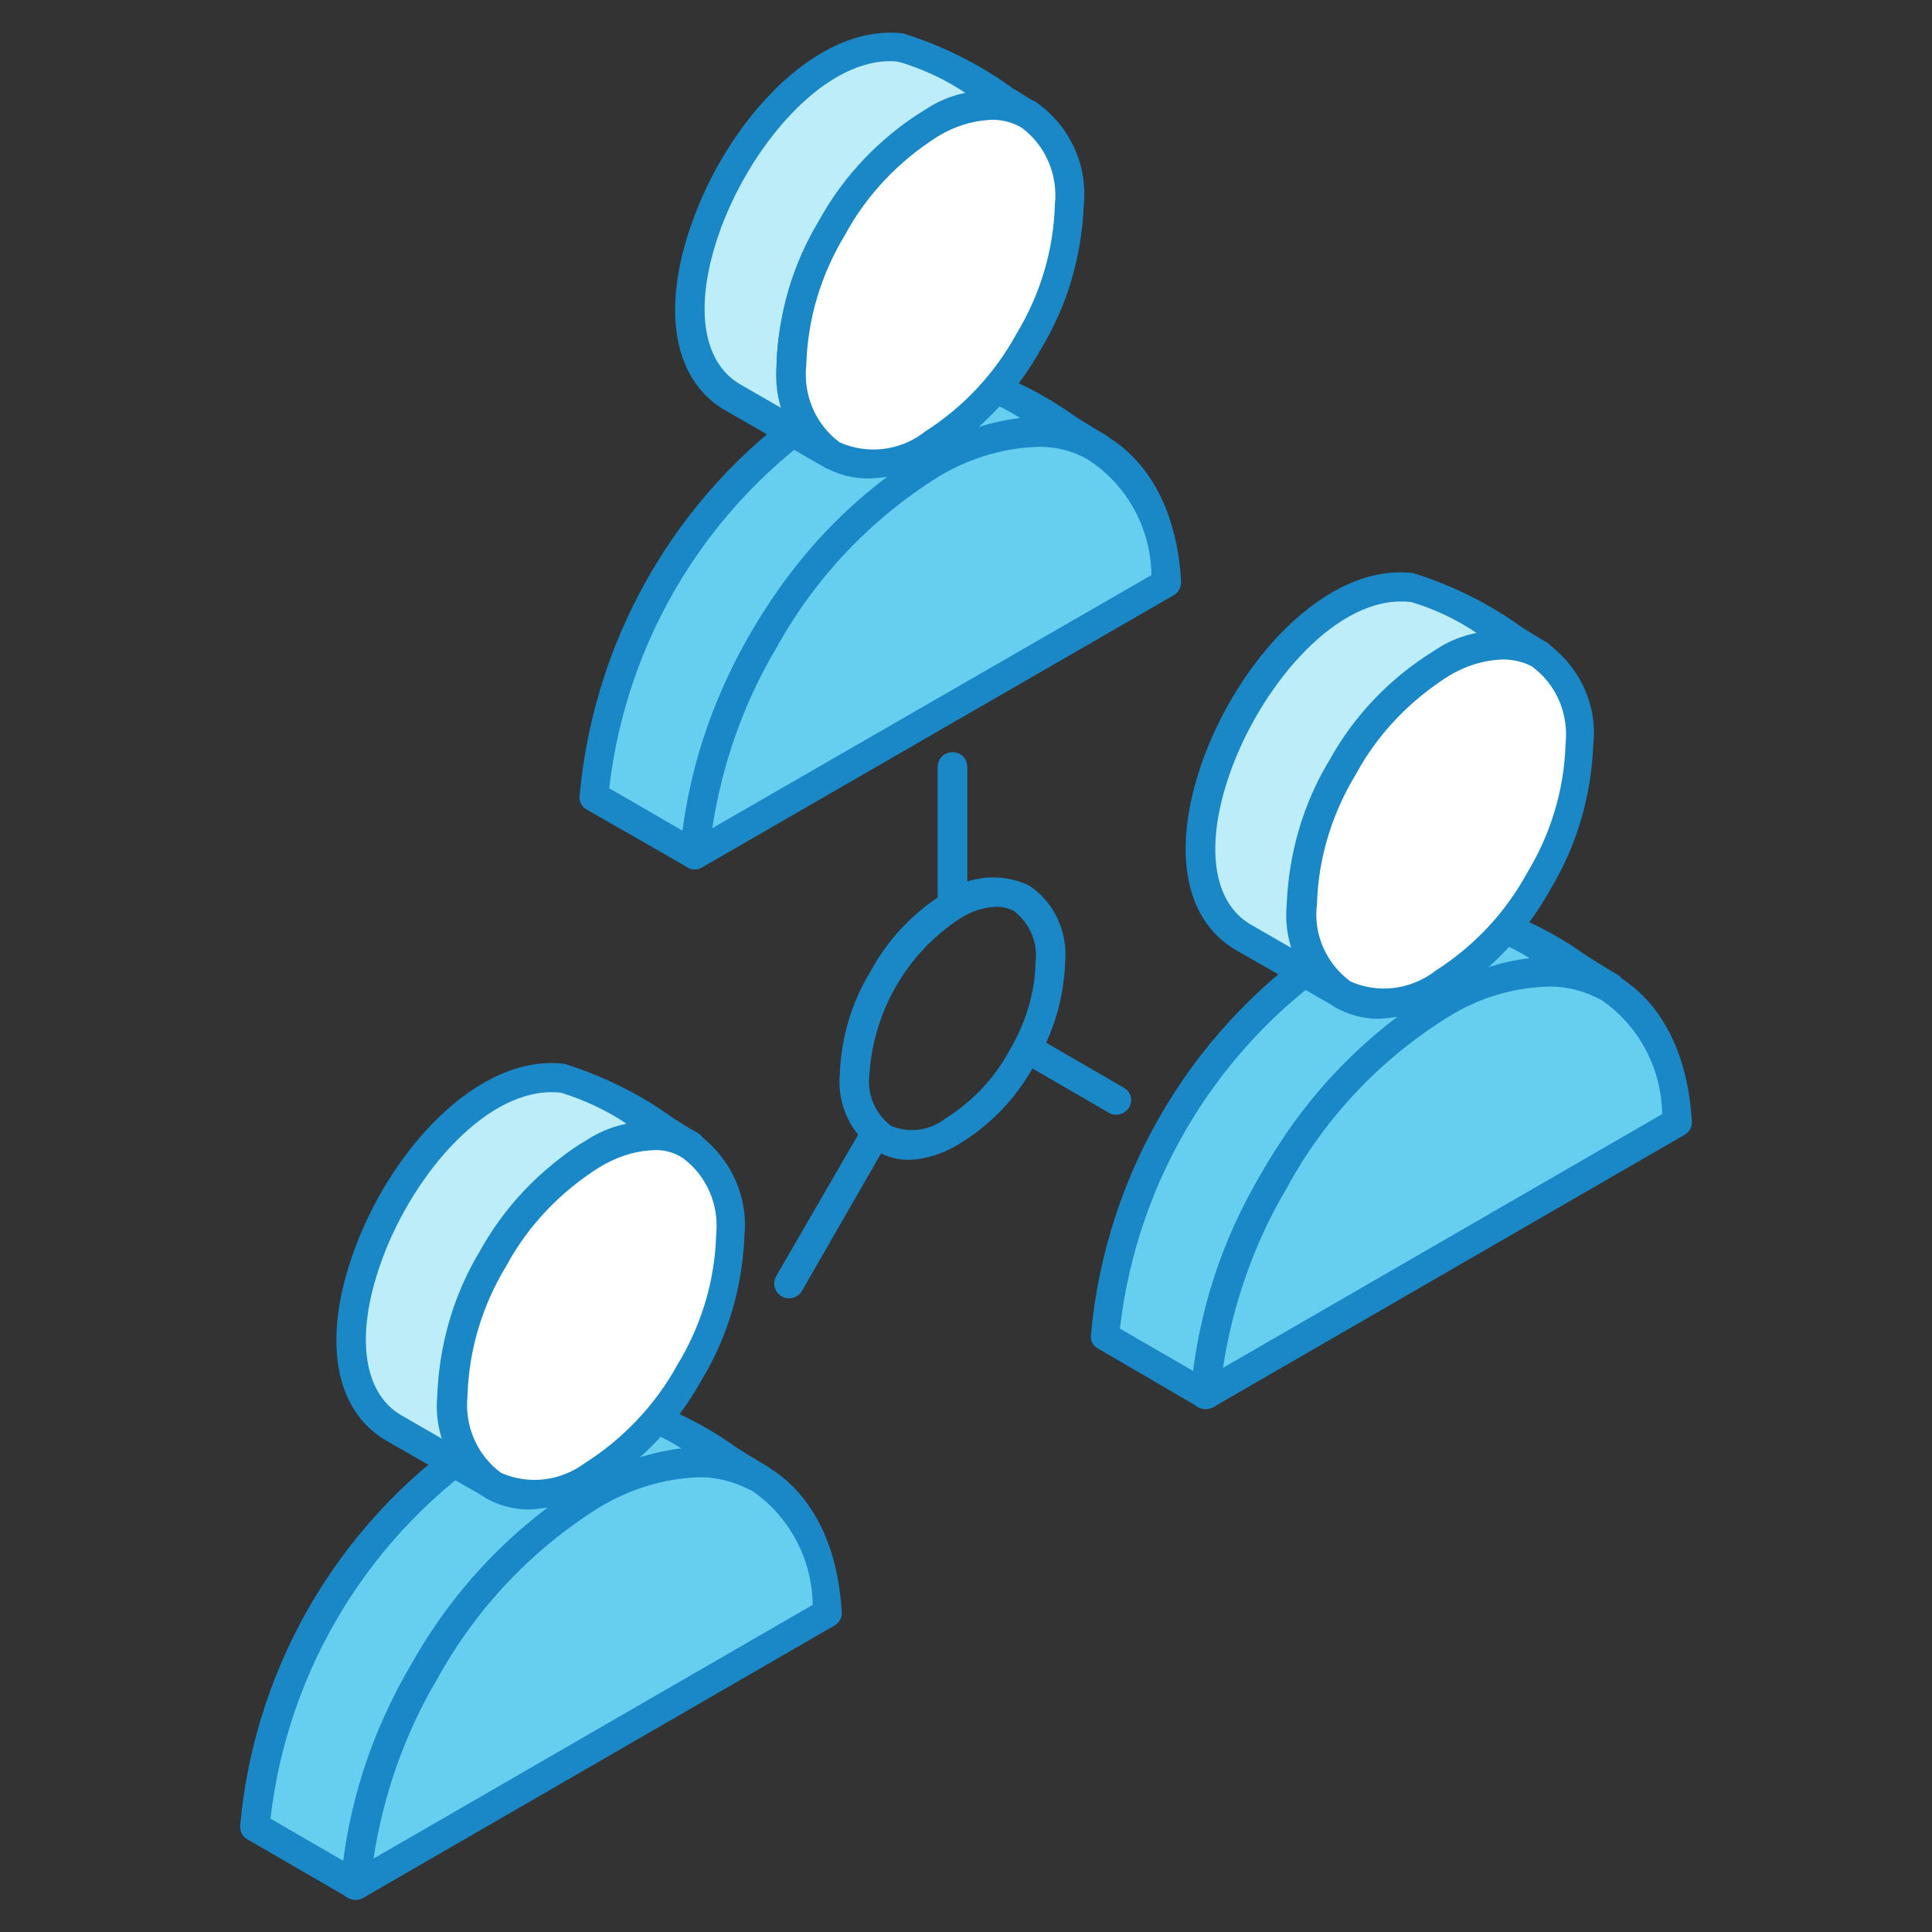
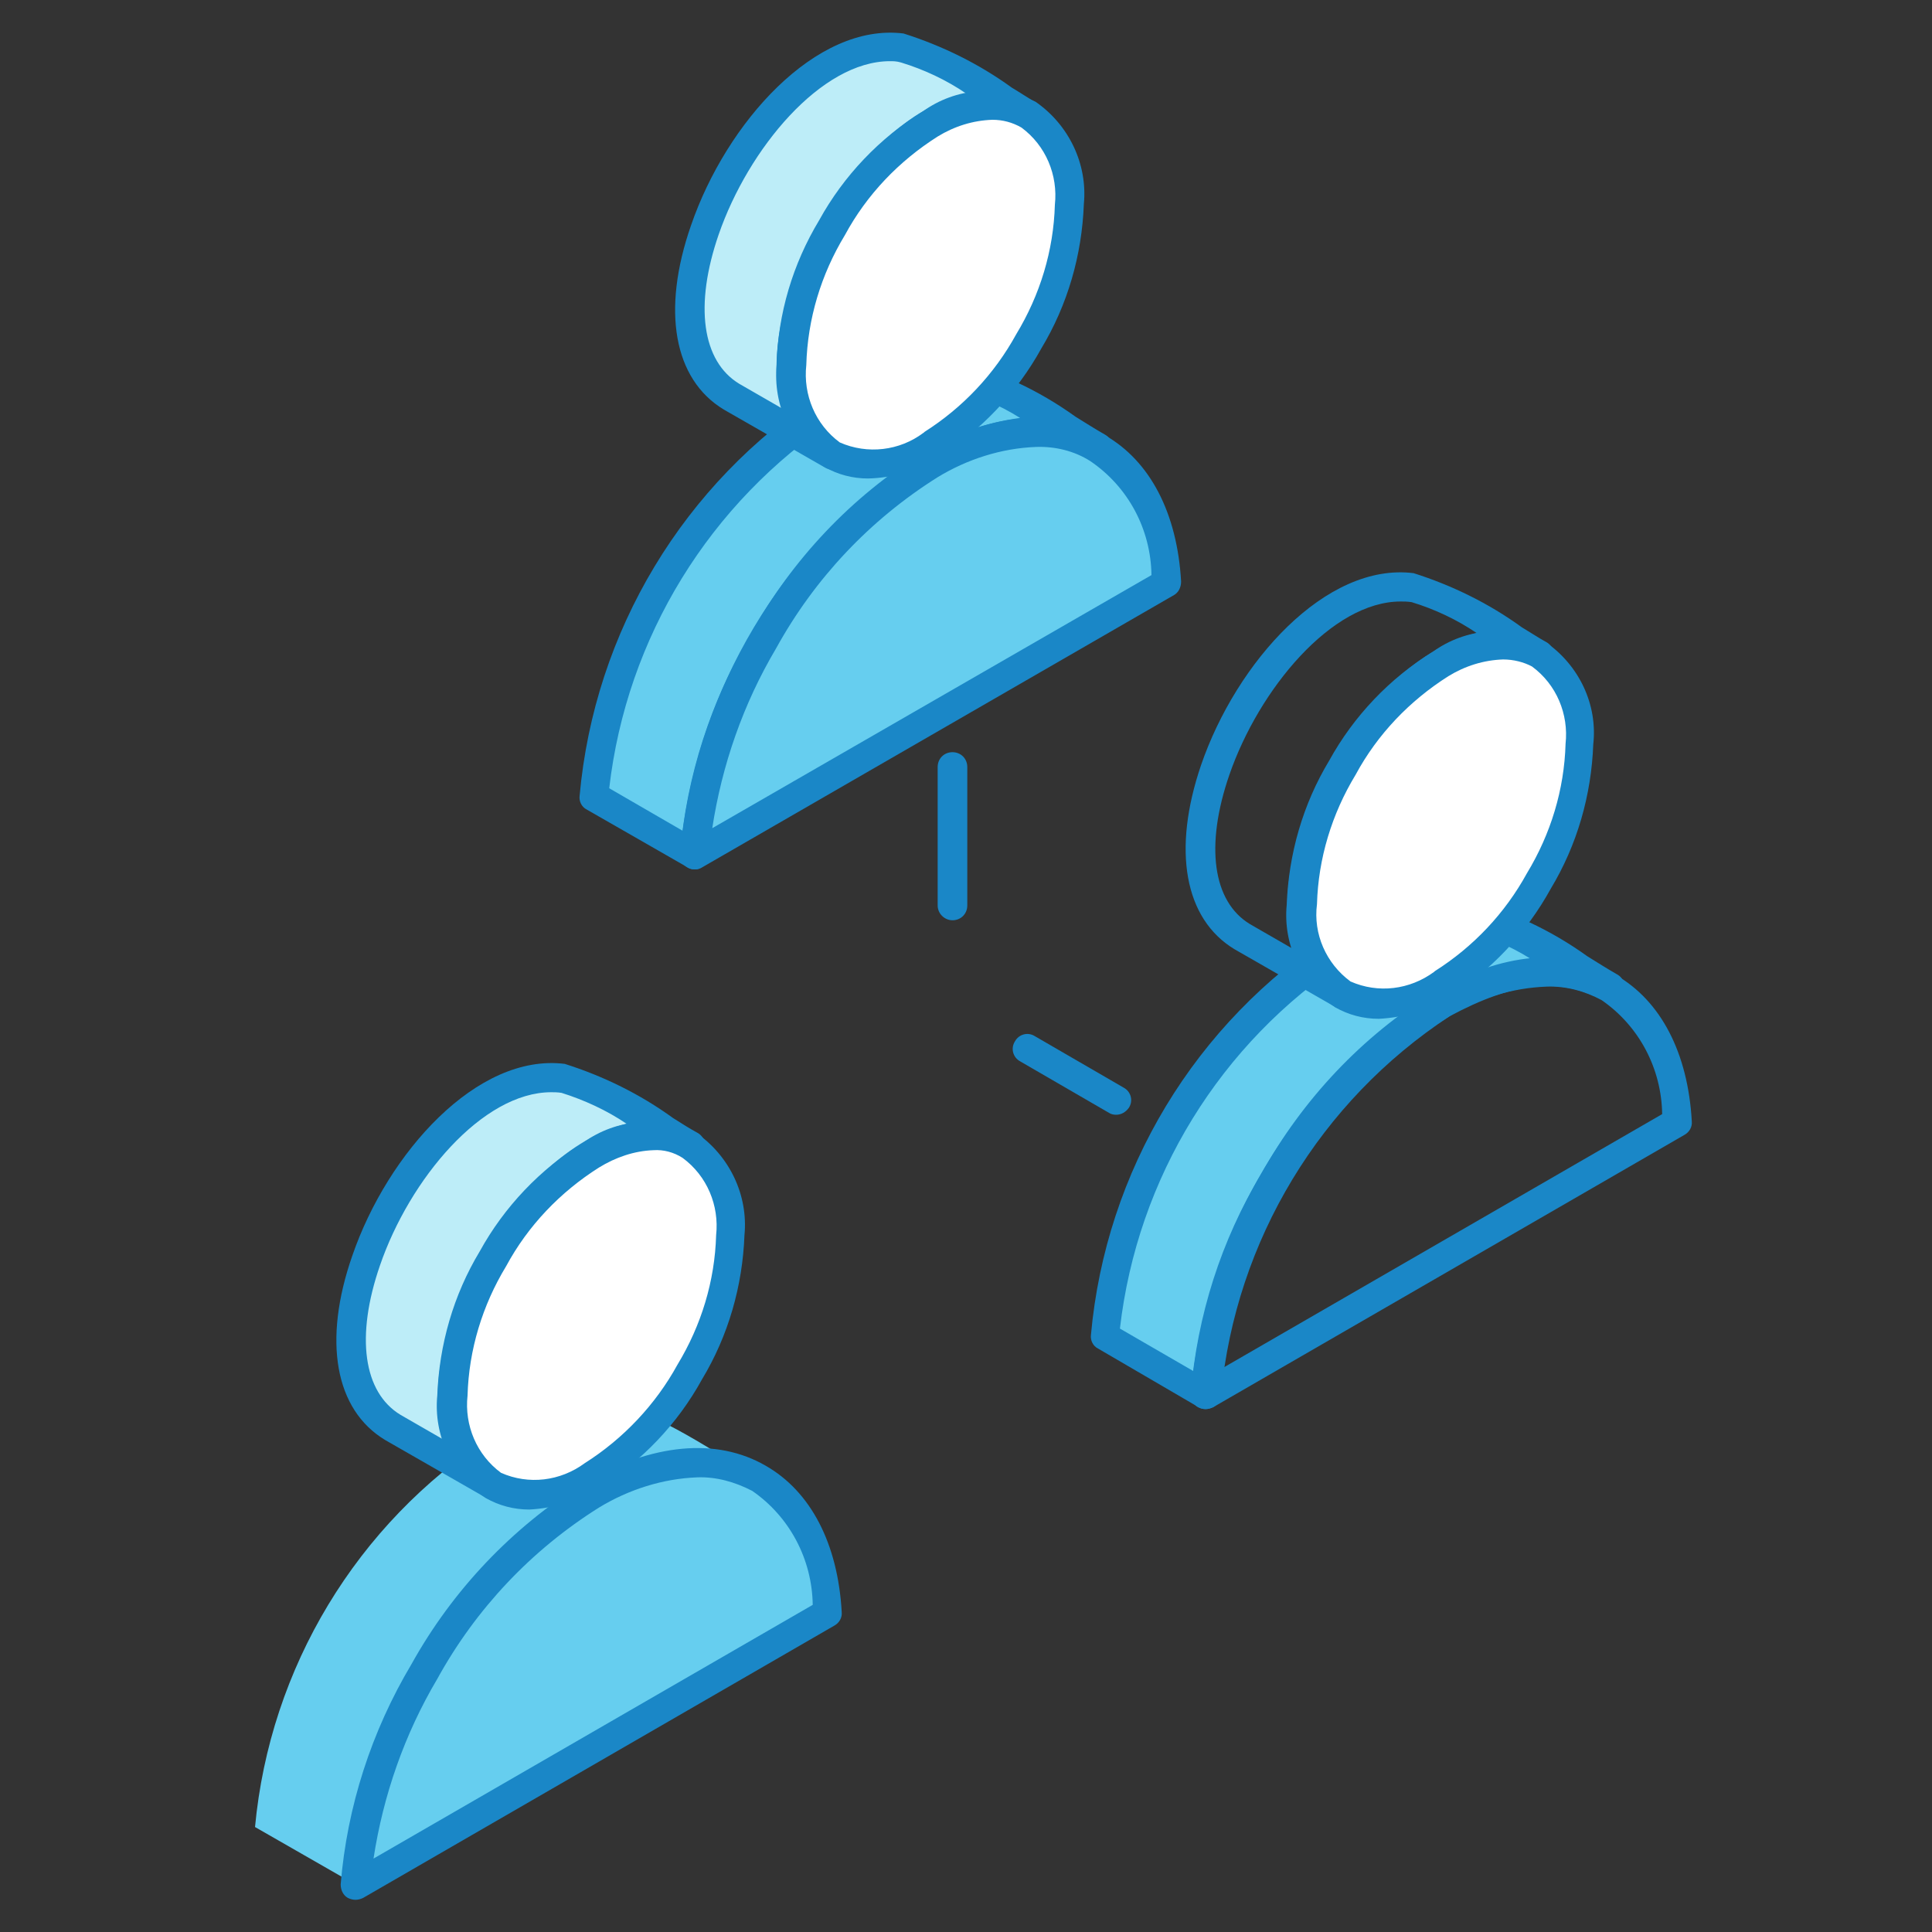
<svg xmlns="http://www.w3.org/2000/svg" xmlns:xlink="http://www.w3.org/1999/xlink" version="1.1" id="Layer_1" x="0px" y="0px" viewBox="0 0 300 300" style="enable-background:new 0 0 300 300;" xml:space="preserve">
  <rect x="0" y="0" width="300" height="300" fill="#333333" stroke="none" />
  <style type="text/css">
	.st0{clip-path:url(#SVGID_00000006705043255074722300000016161245240812891559_);}
	.st1{fill-rule:evenodd;clip-rule:evenodd;fill:#1A87C7;}
	.st2{fill-rule:evenodd;clip-rule:evenodd;fill:#66CEEF;}
	.st3{fill-rule:evenodd;clip-rule:evenodd;fill:#BDEDF8;}
	.st4{fill-rule:evenodd;clip-rule:evenodd;fill:#FFFFFF;}
</style>
  <g>
    <defs>
      <rect id="SVGID_1_" x="37.3" y="5" width="225.4" height="290" />
    </defs>
    <clipPath id="SVGID_00000082363680357722501260000009720582309610675625_">
      <use xlink:href="#SVGID_1_" style="overflow:visible;" />
    </clipPath>
    <g id="Group_6699" transform="translate(0 0)" style="clip-path:url(#SVGID_00000082363680357722501260000009720582309610675625_);">
-       <path id="Path_20005" class="st1" d="M154.7,140.8c-2,0.1-3.9,0.7-5.6,1.8c-8.3,5.4-13.5,14.5-14.1,24.3c-0.4,3,0.9,6,3.3,7.9    c2.8,1.2,6,0.8,8.5-1.1c4.1-2.6,7.6-6.2,9.9-10.5c2.5-4.2,4-8.9,4.1-13.8c0.4-3-0.9-6-3.3-7.9C156.6,141,155.6,140.8,154.7,140.8     M147.9,175.7L147.9,175.7z M141.1,180.1c-1.8,0-3.5-0.5-5.1-1.4c-3.9-2.6-6-7.2-5.6-11.8c0.2-5.7,1.8-11.2,4.8-16.1    c2.7-5,6.7-9.2,11.6-12.2c3.8-2.7,8.8-3.1,13-1.1c3.9,2.6,6,7.2,5.6,11.8c-0.2,5.7-1.8,11.2-4.8,16.1c-2.7,5-6.7,9.2-11.6,12.2    C146.6,179.1,143.9,180,141.1,180.1" />
      <path id="Path_20006" class="st1" d="M173.3,173.1c-0.4,0-0.8-0.1-1.1-0.3l-13.8-8c-1.1-0.6-1.5-2-0.8-3.1c0,0,0,0,0,0    c0.6-1.1,2-1.5,3.1-0.8c0,0,0,0,0,0l13.8,8c1.1,0.6,1.5,2,0.8,3.1C174.8,172.7,174.1,173.1,173.3,173.1" />
-       <path id="Path_20007" class="st1" d="M122.5,201.6c-0.4,0-0.8-0.1-1.1-0.3c-1.1-0.6-1.5-2-0.9-3.1c0,0,0,0,0,0l13.5-23.3    c0.6-1.1,2-1.5,3.1-0.8c1.1,0.6,1.5,2,0.8,3.1l-13.4,23.3C124.1,201.2,123.3,201.6,122.5,201.6" />
      <path id="Path_20008" class="st2" d="M144.5,72.1c8.4-4.6,17-7.3,26-2.6c-6.5-3.7-16-10.5-22.6-11.3c-6.7-0.4-13.4,1.2-19,4.8    C108,76.6,94.5,98.9,92.2,123.7l15.7,9.1C110.2,108,123.7,85.7,144.5,72.1" />
      <path id="Path_20009" class="st1" d="M94.6,122.4L106,129c3.3-24.1,16.9-45.6,37.3-58.8l0.1-0.1c4.6-2.7,9.7-4.5,15-5.2    c-3.3-2.1-7-3.6-10.8-4.5c-6.2-0.3-12.4,1.3-17.7,4.6C110.2,78,97.3,99,94.6,122.4 M107.9,135c-0.4,0-0.8-0.1-1.1-0.3l-15.7-9    c-0.8-0.4-1.2-1.3-1.1-2.1C92.3,98,106.2,75,127.6,61.1c6.1-3.9,13.3-5.7,20.5-5.2c6.8,1.7,13.2,4.7,18.9,8.8c1.6,1,3.2,2,4.6,2.8    c1.1,0.6,1.5,2,0.9,3.1s-2,1.5-3.1,0.9c-6.9-3.6-14-2.8-23.8,2.5c-20.1,13.2-33.1,34.8-35.4,58.8c-0.1,0.8-0.5,1.5-1.2,1.8    C108.6,134.9,108.3,135,107.9,135" />
      <path id="Path_20010" class="st3" d="M144.5,72.1L144.5,72.1L128.8,63l0,0L144.5,72.1z M159.8,17.8C155,15,144.4,7.9,140,7.4    c-21.3-2.6-44.5,43.3-26.4,54.2l15.7,9.1C109.5,58.1,139.1,6.9,159.8,17.8" />
      <path id="Path_20011" class="st1" d="M138.2,9.5c-10.7,0-22,13.6-26.6,26.9c-3.8,11-2.6,19.7,3.2,23.2l6.6,3.8    c-2.4-8.5,0.7-19.9,6.1-29.1c5.4-9.4,13.8-17.8,22.5-19.8c-3.1-2.1-6.5-3.7-10.1-4.8C139.2,9.5,138.7,9.5,138.2,9.5 M129.2,72.9    c-0.4,0-0.8-0.1-1.1-0.3l-15.7-9c-7.8-4.7-9.7-15.4-5.1-28.6c5.5-16,19.4-31.5,33-29.8c6,1.9,11.7,4.7,16.8,8.4    c1.5,0.9,2.7,1.7,3.7,2.3c1.1,0.6,1.5,2,0.9,3.1c-0.6,1.1-2,1.5-3.1,0.9c-8.9-4.7-20.5,4.9-27.4,16.8c-6.9,11.9-9.4,26.7-0.9,32.1    c1,0.7,1.4,2,0.7,3.1C130.8,72.5,130.1,72.9,129.2,72.9 M144.5,74.4c-0.4,0-0.8-0.1-1.1-0.3L127.7,65c-0.7-0.4-1.2-1.2-1.1-2    c0-1.3,1.1-2.3,2.4-2.2c0.4,0,0.7,0.1,1,0.3l15.7,9.1c1.1,0.6,1.5,2,0.9,3.1c-0.2,0.3-0.4,0.6-0.7,0.8l0,0    C145.4,74.2,145,74.3,144.5,74.4" />
      <path id="Path_20012" class="st2" d="M170.5,69.5c-6.9-4-16.2-3.1-26,2.6c-10.8,6.8-19.8,16.2-25.9,27.4    c-6,10.1-9.7,21.5-10.6,33.2l73.2-42.3C180.5,80.2,176.5,73,170.5,69.5" />
      <path id="Path_20013" class="st1" d="M160.9,69.4c-5.4,0.2-10.7,1.9-15.3,4.7c-10.5,6.6-19.1,15.7-25.1,26.6    c-5.1,8.6-8.4,18.1-9.9,27.9l68.2-39.3c-0.1-7.1-3.6-13.7-9.5-17.7C166.8,70,163.8,69.3,160.9,69.4 M107.9,135    c-1.3,0-2.3-1-2.3-2.3c0,0,0-0.1,0-0.1c1-12.1,4.8-23.8,11-34.2c6.4-11.5,15.6-21.3,26.8-28.2c10.5-6.1,20.6-7,28.2-2.6    c7,4,11.2,12.1,11.8,22.7c0,0.9-0.4,1.7-1.1,2.1L109,134.7C108.7,134.9,108.3,135,107.9,135" />
      <path id="Path_20014" class="st4" d="M144.5,69.1L144.5,69.1c6.4-4,11.6-9.5,15.3-16.1c3.9-6.4,6.1-13.8,6.3-21.3    c0.6-5.5-1.8-10.8-6.3-14c-5-2.3-10.8-1.7-15.3,1.5c-6.4,4-11.6,9.5-15.3,16.1c-3.9,6.4-6.1,13.8-6.4,21.3    c-0.6,5.5,1.9,10.8,6.3,14C134.2,72.9,140,72.3,144.5,69.1" />
      <path id="Path_20015" class="st1" d="M154.1,18.6c-3,0.1-5.9,1-8.5,2.6c-6,3.8-11,9-14.4,15.3c-3.7,6.1-5.8,13-6,20.2    c-0.5,4.6,1.4,9.2,5.2,12c4.3,1.9,9.3,1.3,13-1.5c0,0,0.1,0,0.1-0.1l0,0c6-3.8,10.9-9,14.3-15.2c3.7-6.1,5.8-13,6-20.1    c0.5-4.6-1.4-9.2-5.2-12C157.2,19,155.7,18.6,154.1,18.6 M134.8,74.3c-2.4,0-4.7-0.6-6.8-1.8c-5.2-3.5-8-9.6-7.4-15.9    c0.2-7.9,2.5-15.6,6.6-22.4c3.8-6.9,9.4-12.8,16.1-16.9c5.1-3.7,11.9-4.2,17.5-1.5c5.2,3.6,8.1,9.7,7.5,15.9    c-0.3,7.9-2.5,15.6-6.6,22.4c-3.8,6.9-9.4,12.8-16.1,17l0,0C142.4,73.1,138.7,74.2,134.8,74.3" />
      <path id="Path_20016" class="st1" d="M147.9,142.9c-1.2,0-2.3-1-2.3-2.3v-21.5c0-1.3,1-2.3,2.3-2.3s2.3,1,2.3,2.3v21.5    C150.2,141.9,149.2,142.9,147.9,142.9C147.9,142.9,147.9,142.9,147.9,142.9" />
      <path id="Path_20017" class="st2" d="M91.8,232.1c8.3-4.6,17-7.2,26-2.6c-6.5-3.7-16-10.5-22.6-11.3c-6.7-0.4-13.4,1.3-19,4.9    c-20.8,13.5-34.3,35.9-36.6,60.6l15.7,9C57.5,268,71,245.7,91.8,232.1" />
-       <path id="Path_20018" class="st1" d="M42,282.4l11.4,6.6c3.3-24.1,16.9-45.6,37.3-58.8l0.1-0.1c4.6-2.7,9.7-4.5,15-5.2    c-3.3-2.1-7-3.6-10.8-4.5c-6.2-0.4-12.4,1.3-17.7,4.6C57.6,238,44.7,259,42,282.4 M55.2,295c-0.4,0-0.8-0.1-1.1-0.3l-15.7-9.1    c-0.8-0.4-1.2-1.3-1.1-2.2C39.6,258,53.5,235,75,221.2c6.1-3.9,13.3-5.7,20.5-5.2c6.8,1.7,13.2,4.7,18.9,8.8c1.6,1,3.2,2,4.6,2.8    c1.1,0.6,1.5,2,0.9,3.1c-0.6,1.1-1.9,1.5-3,0.9c-6.9-3.6-14-2.8-23.8,2.5c-20.1,13.2-33.2,34.8-35.5,58.8    c-0.1,0.8-0.5,1.5-1.2,1.8C56,294.9,55.6,295,55.2,295" />
      <path id="Path_20019" class="st3" d="M91.8,232.1L91.8,232.1l-15.7-9l0,0L91.8,232.1z M107.1,177.8c-4.8-2.7-15.4-9.8-19.7-10.4    c-21.3-2.7-44.5,43.3-26.5,54.2l15.7,9.1C56.9,218.2,86.5,167,107.1,177.8" />
      <path id="Path_20020" class="st1" d="M85.6,169.6c-10.7,0-22,13.5-26.6,26.9c-3.8,11-2.6,19.7,3.2,23.2l6.6,3.8    c-2.4-8.5,0.7-19.9,6-29.1c5.4-9.4,13.8-17.8,22.5-19.9c-3.1-2.1-6.6-3.7-10.1-4.8C86.6,169.6,86,169.6,85.6,169.6 M76.6,232.9    c-0.4,0-0.8-0.1-1.1-0.3l-15.7-9c-7.8-4.7-9.7-15.4-5.1-28.6c5.5-16,19.4-31.5,33-29.8c6,1.9,11.7,4.7,16.8,8.4    c1.4,0.9,2.7,1.7,3.8,2.3c1.1,0.6,1.5,2,0.9,3.1c0,0,0,0,0,0c-0.6,1.1-1.9,1.5-3,0.9c-8.9-4.7-20.5,4.9-27.3,16.8    s-9.4,26.7-0.9,32.1c1.1,0.6,1.4,2,0.8,3.1C78.2,232.5,77.4,232.9,76.6,232.9 M91.8,234.4c-0.4,0-0.8-0.1-1.1-0.3l-15.7-9    c-0.7-0.4-1.1-1.1-1.1-1.8c-0.1-1.3,0.9-2.3,2.2-2.4c0.4,0,0.9,0.1,1.3,0.3l15.7,9c0.7,0.4,1.1,1.1,1.1,1.9c0,0.8-0.3,1.5-1,2l0,0    C92.8,234.3,92.3,234.4,91.8,234.4" />
      <path id="Path_20021" class="st2" d="M117.8,229.5c-6.9-4-16.2-3.1-26,2.6c-10.8,6.8-19.8,16.2-25.9,27.4    c-6,10.1-9.7,21.5-10.7,33.2l73.2-42.3C127.9,240.3,123.9,233.1,117.8,229.5" />
      <path id="Path_20022" class="st1" d="M108.3,229.4c-5.4,0.2-10.7,1.9-15.3,4.7c-10.5,6.6-19.1,15.7-25.1,26.6    c-5.1,8.6-8.4,18.1-9.9,27.9l68.2-39.4c-0.1-7.1-3.6-13.7-9.4-17.7C114.1,230.1,111.2,229.3,108.3,229.4 M55.2,295    c-0.4,0-0.8-0.1-1.2-0.3c-0.7-0.4-1.1-1.2-1.1-2.1c1-12.1,4.8-23.8,11-34.2c6.4-11.5,15.6-21.2,26.8-28.2    c10.6-6.1,20.6-7,28.2-2.6l0,0c7,4,11.2,12.1,11.8,22.7c0.1,0.9-0.4,1.7-1.1,2.1l-73.2,42.3C56,294.9,55.6,295,55.2,295" />
      <path id="Path_20023" class="st4" d="M91.8,229.2L91.8,229.2c6.4-4,11.6-9.5,15.3-16.1c3.9-6.4,6.1-13.8,6.3-21.3    c0.6-5.5-1.8-10.8-6.3-14c-5-2.3-10.8-1.7-15.3,1.5c-6.4,4-11.6,9.5-15.2,16.1c-3.9,6.4-6.1,13.8-6.3,21.3    c-0.6,5.5,1.8,10.8,6.3,14C81.6,233,87.4,232.4,91.8,229.2" />
      <path id="Path_20024" class="st1" d="M91.8,229.1L91.8,229.1z M101.5,178.6c-3,0.1-5.9,1.1-8.5,2.7c-6,3.8-11,9-14.4,15.3    c-3.7,6.1-5.8,13-6,20.1c-0.5,4.6,1.4,9.2,5.2,12c4.3,1.9,9.2,1.3,13-1.5l0,0c6-3.8,11-9.1,14.4-15.3c3.7-6.1,5.8-13,6-20.1    c0.5-4.6-1.4-9.2-5.2-12C104.6,178.9,103,178.5,101.5,178.6 M82.2,234.4c-2.4,0-4.7-0.6-6.8-1.8c-5.2-3.5-8.1-9.7-7.5-15.9    c0.3-7.9,2.5-15.6,6.6-22.4c3.8-6.9,9.4-12.8,16.1-16.9c5.1-3.7,11.9-4.2,17.5-1.5c5.2,3.6,8.1,9.7,7.5,15.9    c-0.3,7.9-2.5,15.6-6.6,22.4c-3.8,6.9-9.3,12.7-16.1,16.9h0C89.7,233.1,86,234.2,82.2,234.4" />
      <path id="Path_20025" class="st2" d="M223.8,156c8.3-4.6,17-7.3,26-2.6c-6.5-3.7-15.9-10.5-22.6-11.3c-6.7-0.4-13.4,1.3-19,4.8    c-20.8,13.6-34.3,35.9-36.6,60.6l15.7,9C189.5,191.8,203,169.5,223.8,156" />
      <path id="Path_20026" class="st1" d="M173.9,206.3l11.4,6.6c3.3-24.1,16.9-45.6,37.3-58.8c0,0,0.1,0,0.1,0c4.6-2.7,9.7-4.5,15-5.2    c-3.3-2.1-7-3.6-10.8-4.5c-6.2-0.4-12.4,1.3-17.7,4.6C189.5,161.9,176.6,182.9,173.9,206.3 M187.2,218.8c-0.4,0-0.8-0.1-1.1-0.3    l-15.6-9.1c-0.8-0.4-1.2-1.3-1.1-2.1c2.3-25.5,16.2-48.5,37.7-62.4c6.1-3.9,13.3-5.7,20.5-5.2c6.8,1.7,13.2,4.7,18.9,8.8    c1.6,1,3.2,2,4.6,2.8c1.1,0.6,1.5,2,0.9,3.1c-0.6,1.1-2,1.5-3.1,0.9c-6.9-3.6-13.9-2.8-23.8,2.5c-20.1,13.2-33.2,34.8-35.5,58.8    c-0.1,0.8-0.5,1.5-1.2,1.9C187.9,218.7,187.6,218.8,187.2,218.8" />
-       <path id="Path_20027" class="st3" d="M223.8,155.9L223.8,155.9l-15.7-9l0,0L223.8,155.9z M239,101.6c-4.8-2.7-15.4-9.8-19.7-10.4    c-21.3-2.6-44.4,43.3-26.5,54.2l15.7,9C188.8,141.9,218.4,90.8,239,101.6" />
      <path id="Path_20028" class="st1" d="M217.5,93.4c-10.7,0-22,13.6-26.6,26.9c-3.8,11-2.6,19.7,3.2,23.2l6.6,3.8    c-2.4-8.5,0.7-19.9,6.1-29.1c5.4-9.4,13.8-17.8,22.5-19.9c-3.1-2.1-6.5-3.7-10.1-4.8C218.5,93.4,218,93.4,217.5,93.4 M208.5,156.7    c-0.4,0-0.8-0.1-1.1-0.3l-15.7-9c-7.8-4.7-9.7-15.4-5.2-28.6c5.5-16,19.4-31.5,33-29.8c6,1.9,11.7,4.7,16.8,8.4    c1.5,0.9,2.7,1.7,3.8,2.3c1.1,0.6,1.5,2,0.9,3c-0.6,1.1-1.9,1.5-3.1,0.9c-8.9-4.7-20.5,4.9-27.4,16.8s-9.4,26.7-0.9,32.1    c1,0.7,1.4,2,0.7,3.1C210.1,156.3,209.3,156.7,208.5,156.7 M223.8,158.2c-0.4,0-0.8-0.1-1.1-0.3l-15.7-9.1c-0.7-0.4-1.2-1.2-1.1-2    c0-0.8,0.5-1.6,1.3-2c0.7-0.3,1.5-0.3,2.2,0l15.7,9c0.7,0.4,1.1,1.1,1.1,1.9c0,0.8-0.4,1.5-1,2l0,0    C224.7,158.1,224.3,158.2,223.8,158.2" />
-       <path id="Path_20029" class="st2" d="M249.8,153.4c-6.9-4-16.2-3.1-26,2.6c-10.8,6.8-19.8,16.2-25.9,27.4    c-6,10.1-9.7,21.5-10.7,33.2l73.2-42.3C259.8,164.1,255.9,156.9,249.8,153.4" />
      <path id="Path_20030" class="st1" d="M240.2,153.2c-5.4,0.2-10.7,1.8-15.3,4.7c-10.5,6.5-19.2,15.7-25.1,26.6    c-5.1,8.6-8.4,18.1-9.9,27.9l68.2-39.4c-0.1-7.1-3.6-13.7-9.4-17.7C246.1,153.9,243.2,153.1,240.2,153.2 M187.2,218.8    c-0.4,0-0.8-0.1-1.2-0.3c-0.7-0.4-1.1-1.2-1.1-2.1c1-12.1,4.7-23.8,11-34.2c6.4-11.5,15.6-21.3,26.8-28.2    c10.5-6.1,20.6-7,28.2-2.6c7,4,11.2,12.1,11.8,22.7c0.1,0.9-0.4,1.7-1.1,2.1l-73.2,42.3C188,218.7,187.6,218.8,187.2,218.8" />
      <path id="Path_20031" class="st4" d="M223.8,153L223.8,153c6.4-4,11.6-9.5,15.2-16.1h0c3.9-6.4,6.1-13.8,6.3-21.3    c0.6-5.5-1.9-10.8-6.3-14c-5-2.3-10.8-1.7-15.2,1.5c-6.4,4-11.6,9.5-15.3,16.1c-3.9,6.4-6,13.8-6.3,21.3c-0.6,5.5,1.8,10.8,6.3,14    C213.5,156.8,219.3,156.2,223.8,153" />
      <path id="Path_20032" class="st1" d="M233.4,102.4c-3,0.1-5.9,1-8.5,2.6c-6,3.8-11,9-14.4,15.3c-3.7,6.1-5.8,13-6,20.1    c-0.6,4.6,1.4,9.2,5.2,12c4.3,1.9,9.2,1.3,13-1.5c0,0,0.1-0.1,0.1-0.1l0,0c6-3.8,10.9-9,14.3-15.2c3.7-6.1,5.8-13,6-20.1    c0.5-4.6-1.4-9.2-5.2-12C236.6,102.8,235,102.4,233.4,102.4 M214.1,158.2c-2.4,0-4.7-0.6-6.8-1.8c-5.2-3.6-8.1-9.7-7.5-15.9    c0.3-7.9,2.5-15.6,6.6-22.4c3.8-6.9,9.4-12.8,16.1-16.9c5.1-3.7,11.9-4.2,17.5-1.5c5.2,3.6,8.1,9.7,7.4,15.9    c-0.3,7.9-2.5,15.6-6.6,22.4c-3.8,6.9-9.3,12.8-16,16.9l0,0C221.7,156.9,218,158,214.1,158.2" />
    </g>
  </g>
</svg>